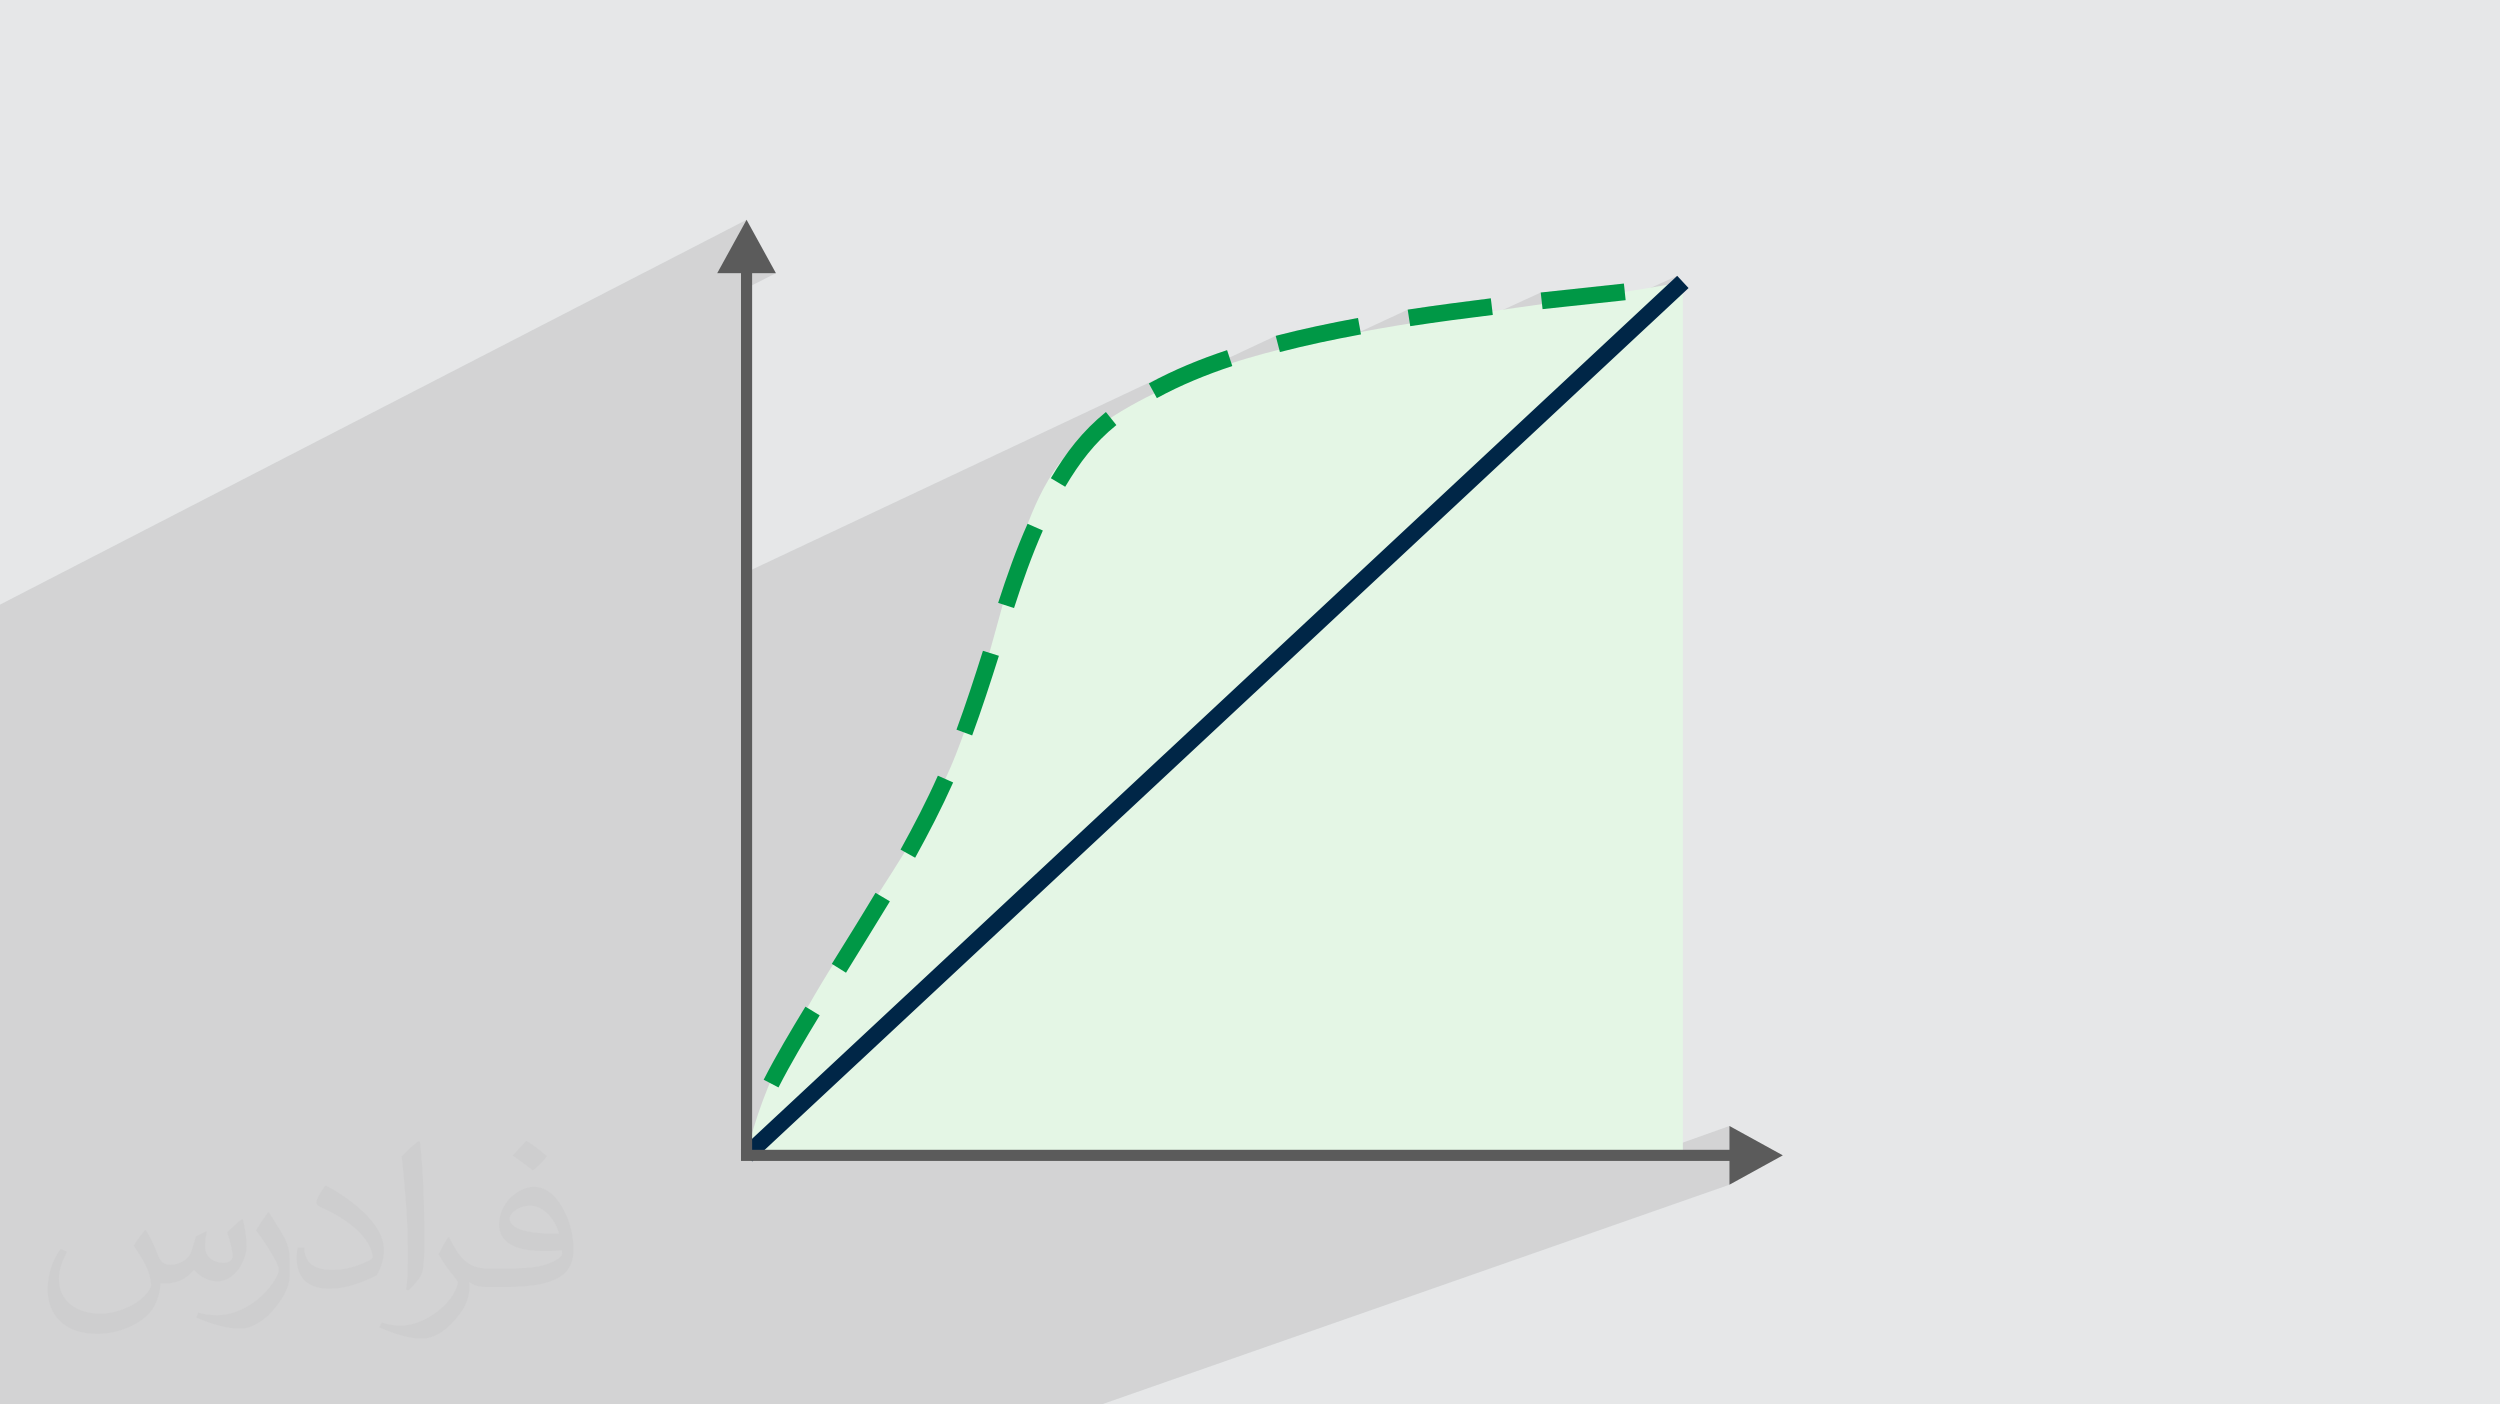
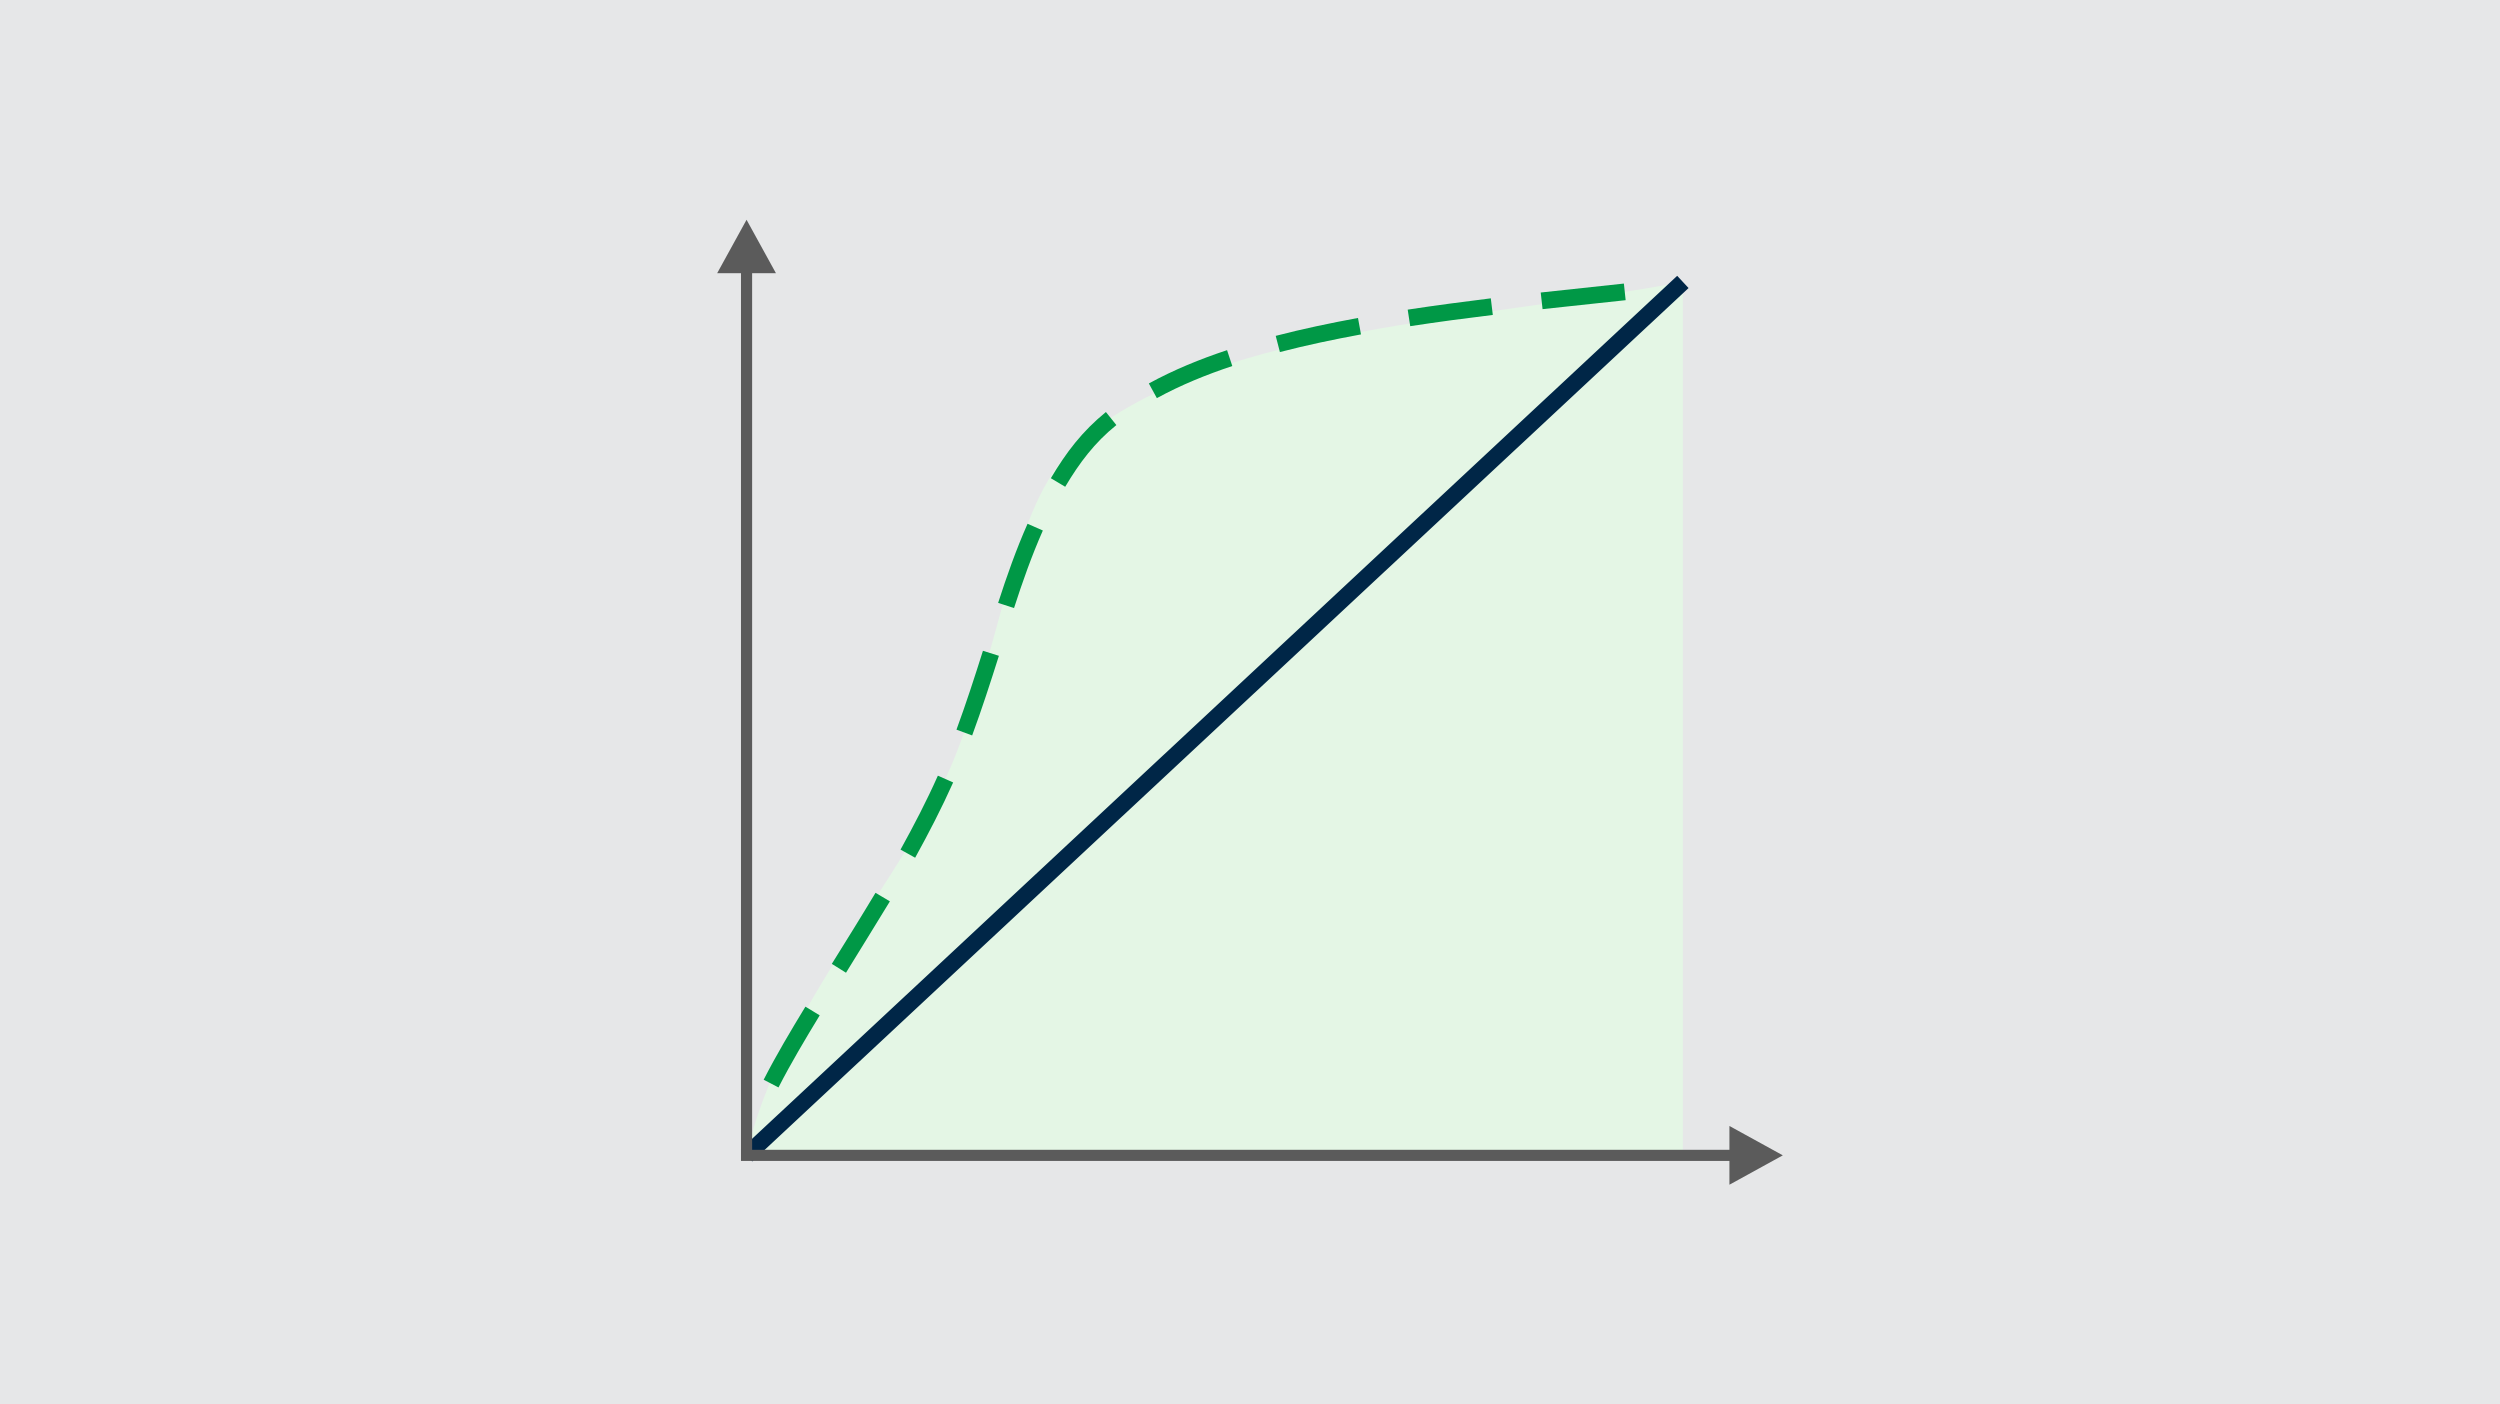
<svg xmlns="http://www.w3.org/2000/svg" xml:space="preserve" width="94.192mm" height="52.917mm" version="1.0" style="shape-rendering:geometricPrecision; text-rendering:geometricPrecision; image-rendering:optimizeQuality; fill-rule:evenodd; clip-rule:evenodd" viewBox="0 0 9404.92 5283.66">
  <defs>
    <style type="text/css">
   
    .fil3 {fill:#E4F6E5}
    .fil5 {fill:#5B5B5B;fill-rule:nonzero}
    .fil6 {fill:#009846;fill-rule:nonzero}
    .fil4 {fill:#002647;fill-rule:nonzero}
    .fil2 {fill:#373435;fill-opacity:0.031}
    .fil1 {fill:#2B2A29;fill-opacity:0.102}
    .fil0 {fill:#E6E7E8}
   
  </style>
  </defs>
  <g id="Layer_x0020_1">
    <polygon class="fil0" points="-0,0 9404.92,0 9404.92,5283.66 -0,5283.66 " />
-     <polygon class="fil1" points="375.74,5283.66 -0,5283.66 -0,5274.46 -0,5087.31 -0,5038.04 -0,4980.27 -0,4802.41 -0,4753.41 -0,4692.42 -0,4496.21 -0,4451.62 -0,4367.78 -0,4143.48 -0,4103.34 -0,4008.39 -0,3910.38 -0,3907.53 -0,3856.93 -0,3796.41 -0,3768.22 -0,3767.05 -0,3751.1 -0,3713.64 -0,3686.77 -0,3638.07 -0,3628.49 -0,3581.65 -0,3563.05 -0,3547.57 -0,3537.14 -0,3534.58 -0,3517.82 -0,3516.15 -0,3504.58 -0,3488.7 -0,3474.87 -0,2507.12 -0,2466.06 -0,2446.74 -0,2405.31 -0,2274.5 2808.51,826.79 2698.02,1027.66 2787.54,1027.66 2787.54,1048.99 2829.49,1027.66 2919.01,1027.66 2787.54,1094.3 2787.54,2162.18 4393.12,1406.09 4411.23,1397.56 4429.44,1389.25 4447.76,1381.15 4466.17,1373.26 4484.67,1365.58 4503.26,1358.1 4521.91,1350.83 4540.65,1343.75 4559.45,1336.86 4578.3,1330.15 4597.2,1323.62 4616.15,1317.26 4625.33,1345.1 4799.17,1263.5 4818.4,1258.57 4837.63,1253.76 4856.87,1249.07 4876.13,1244.48 4895.41,1239.98 4914.7,1235.59 4934.01,1231.3 4953.34,1227.08 4972.69,1222.96 4992.05,1218.91 5011.44,1214.95 5030.84,1211.06 5050.27,1207.24 5069.72,1203.48 5089.2,1199.78 5108.7,1196.14 5118.04,1247.51 5295.71,1164.86 5315.22,1161.89 5334.74,1158.99 5354.25,1156.13 5373.77,1153.31 5393.29,1150.55 5412.82,1147.81 5432.35,1145.13 5451.88,1142.48 5471.42,1139.86 5490.96,1137.28 5510.5,1134.72 5530.06,1132.19 5549.62,1129.68 5569.18,1127.2 5588.76,1124.74 5608.34,1122.29 5615.76,1183.42 5796.13,1100.43 5815.68,1098.28 5835.23,1096.13 5854.78,1093.98 5874.34,1091.86 5893.89,1089.74 5913.45,1087.62 5933,1085.52 5952.56,1083.41 5972.11,1081.31 5991.67,1079.23 6011.22,1077.14 6030.78,1075.05 6050.34,1072.98 6069.89,1070.9 6089.45,1068.82 6109.01,1066.75 6115.29,1125.98 6309.52,1037.63 2821.78,4291.07 2820.78,4294.65 2808.51,4346.36 2808.52,4346.37 6196.13,4346.37 6506.04,4235.87 6506.04,4325.39 6387.51,4367.34 6506.04,4367.34 6506.04,4456.86 4143.45,5283.66 3907.5,5283.66 3798.19,5283.66 3691.51,5283.66 3567.44,5283.66 521.63,5283.66 477.9,5283.66 448.54,5283.66 " />
-     <path class="fil2" d="M548.54 4627.69c17.95,27.21 29.6,53.36 40.96,82.43 8.45,16.91 12.93,48.09 52.57,48.09 11.61,0 28.28,-3.42 43.06,-11.61 16.63,-8.73 29.32,-21.94 35.94,-42l15.85 -53.36 38.57 -19.02 2.64 2.64c-5.27,20.09 -6.59,39.36 -6.59,54.43 0,44.63 38.57,61.56 69.22,61.56 17.95,0 34.09,-8.73 34.09,-25.11 0,-21.13 -8.98,-57.06 -20.62,-89.29 17.95,-17.95 35.94,-35.94 56.53,-50.47l3.17 1.6c8.98,38.04 14,75.56 14,100.66 0,24.57 -10.83,51.79 -19.81,69.49 -18.49,34.87 -51.25,62.62 -90.87,62.62 -30.1,0 -63.65,-15.07 -86.66,-43.06l-1.32 0c-21.66,26.96 -55.22,51.25 -108.86,51.25l-16.63 0c-2.64,35.41 -10.29,60.49 -21.94,82.95 -31.95,62.34 -126.81,106.47 -216.1,106.47 -124.17,0 -186.51,-71.59 -186.51,-166.96 0,-58.91 19.27,-113.6 48.88,-152.42l24.29 10.04c-18.49,35.41 -30.91,68.68 -30.91,101.45 0,89.29 72.66,131.83 156.4,131.83 77.68,0 173.83,-49.41 191.28,-106.72 -6.59,-62.62 -30.1,-91.93 -66.04,-148.99 10.83,-19.02 24.83,-38.04 42.28,-58.38l3.17 0 0 0 0 0 -0.02 -0.09zm1432.13 -336.04c26.15,16.39 51.79,35.66 76.87,57.85 -14,19.81 -31.45,37.79 -53.11,53.64 -25.11,-20.34 -50.19,-37.79 -75.84,-56.27 17.42,-19.55 34.62,-38.29 52.04,-55.22l0 0 0 0 0 0 0 0 0 0 0.03 0zm13.47 244.11c-42.28,0 -76.87,27.75 -76.87,48.34 0,44.13 84.53,57.85 185.72,57.31 -12.68,-51.79 -57.06,-105.68 -108.86,-105.68l0.01 0.03zm-94.86 236.19c54.96,0 103.04,-1.6 139.74,-10.83 40.96,-10.29 75.56,-30.91 75.56,-45.17 0,-3.7 0,-8.19 -1.32,-11.89 -22.98,2.11 -49.41,2.11 -72.38,2.11 -74.49,0 -131.55,-16.91 -154.02,-58.66 -5.55,-11.61 -9.51,-24.57 -9.51,-39.36 0,-40.43 17.42,-79.79 48.09,-107 25.61,-22.45 53.89,-36.44 82.67,-36.44 52.04,0 93.51,41.75 122.57,107.54 15.85,35.94 26.68,77.4 26.68,129.72 0,34.87 -9.51,64.19 -31.17,85.85 -40.43,39.11 -114.92,53.89 -229.04,53.89l-51.79 0 0 0 -13.47 0c-28.28,0 -48.62,-5.02 -64.72,-17.42l-2.64 0c0.79,6.59 1.32,12.93 1.32,19.02 0,25.61 -8.45,58.38 -25.61,84.53 -50.72,75.3 -105.68,108.04 -153.24,108.04 -48.09,0 -107,-18.49 -160.11,-42.54l9.51 -18.49c17.17,7.13 40.96,11.89 73.7,11.89 85.85,0 198.66,-82.43 212.66,-163 -3.17,-6.59 -8.98,-15.32 -17.17,-24.57 -25.11,-29.85 -40.96,-54.68 -55.75,-80.83 12.68,-25.11 24.29,-45.17 35.13,-63.4l4.49 -0.53c36.72,74.77 69.99,117.55 144.23,117.55l11.61 0 0 0 53.89 0 0 0 0 0 0 0 0 0 0 0 0.09 0.01zm-371.98 79c6.34,-34.34 6.87,-72.91 6.87,-108.86l0 -53.36c0,-99.6 -12.68,-244.36 -22.98,-338.68 17.95,-19.27 43.06,-42 62.87,-57.31l5.81 1.6c13.47,118.62 16.63,256 16.63,383.06 0,33.3 -1.32,65.79 -4.49,89.55 -1.85,30.1 -19.27,52.83 -56.53,87.7l-8.19 -3.7zm-382.8 -157.19c1.85,46.77 24.83,83.49 105.15,83.49 49.93,0 92.19,-12.93 138.96,-35.13 8.45,-3.7 12.93,-8.73 12.93,-12.93 0,-29.32 -22.45,-68.15 -60.23,-103.55 -36.72,-33.3 -85.34,-62.62 -130.76,-82.18 -15.6,-6.59 -20.62,-13.47 -20.62,-20.09 0,-13.47 17.95,-41.75 32.77,-62.09l5.02 -0.53c52.04,27.21 110.17,67.64 153.24,112.53 39.11,41.47 63.4,83.49 63.4,129.19 0,33.81 -10.29,65.51 -26.96,95.11 -57.06,28.79 -117.83,50.72 -178.06,50.72 -73.17,0 -123.1,-34.34 -123.1,-114.92 0,-8.73 0,-22.19 3.17,-39.64l25.11 0 0 0 0 0 0 0 0 0 0 0 -0.02 0zm-132.37 -132.9l45.45 73.45c16.63,27.21 32.23,56.81 32.23,103.55l0 59.7c0,48.34 -30.91,100.13 -80.83,151.38 -39.11,34.62 -73.7,49.41 -105.68,49.41 -47.55,0 -101.98,-14.79 -164.85,-41.75l7.13 -18.49c19.81,5.27 42.79,9.77 71.06,9.77 90.36,-0.53 182.8,-66.57 225.08,-147.15 5.02,-9.26 6.87,-17.95 6.87,-24.04 0,-9.26 -5.02,-19.55 -8.98,-28.79 -22.98,-43.31 -48.62,-82.95 -76.87,-119.68 14.79,-23.25 29.6,-45.7 45.7,-67.9l3.7 0.53 0 0 0 0 0 0 0 0 0 0 -0.02 0.01z" />
    <g id="_2165218179312">
      <path class="fil3" d="M6330.9 1060.6l0 3285.77 -3522.39 0c119.52,-553.3 609.82,-1055.82 785.94,-1504.36 213.72,-544.28 214.1,-990.9 502.3,-1212.28 521.87,-400.88 1435.62,-420.67 2234.15,-569.12z" />
      <polygon class="fil4" points="6352.27,1083.59 2829.89,4369.35 2787.14,4323.38 6309.52,1037.63 " />
      <polygon class="fil5" points="6506.04,4235.87 6706.92,4346.37 6506.04,4456.86 6506.04,4367.34 2787.54,4367.34 2787.54,1027.66 2698.02,1027.66 2808.51,826.79 2919.01,1027.66 2829.49,1027.66 2829.49,4325.39 6506.04,4325.39 " />
      <path class="fil6" d="M2928.67 4090.94c46.92,-91.89 101.59,-183.15 155.03,-271.22l-53.74 -32.72c-54.17,89.1 -109.59,181.82 -157.09,274.86l55.81 29.08zm253.98 -431.58c55.57,-89.32 109.96,-178.96 165.05,-268.47l-54.04 -32.19c-53.77,89.76 -109.07,178.54 -164.4,267.36l53.39 33.31zm260.11 -432.61c51.52,-93.31 99.36,-185.88 142.99,-283.18l-57.48 -25.55c-42.4,95.38 -90.09,186.87 -140.51,278.18l55 30.55zm214.47 -460c36.45,-99.1 68.81,-198.93 100.6,-299.63l-60.01 -18.87c-31.47,99.69 -63.5,198.58 -99.6,296.69l59.01 21.81zm157.53 -479.23c31.7,-98.33 66.62,-197.17 108.4,-291.74l-57.53 -25.41c-42.68,96.31 -78.38,197.49 -110.68,297.68l59.82 19.47zm192.49 -456.3c53.43,-89.91 110.21,-165.82 192.5,-232.14l-39.37 -49.08c-89.1,72.67 -149.08,151.25 -207.17,249.02l54.04 32.19zm344.81 -333.47c90.67,-49.55 185.86,-88.11 283.79,-120.76l-19.68 -59.74c-101.18,33.44 -200.68,74.15 -294.26,125.29l30.15 55.21zm462.87 -173.35c100.94,-26.16 202.53,-47.42 305.05,-66.38l-11.26 -61.89c-104.04,19.28 -207.07,40.79 -309.52,67.36l15.74 60.91zm490.31 -97.35c103.33,-15.82 206.95,-29.67 310.7,-42.3l-7.58 -62.47c-104.46,13.01 -208.56,26.63 -312.63,42.57l9.51 62.2zm497.85 -64.09c104.16,-11.53 208.36,-22.6 312.58,-33.66l-6.63 -62.56c-104.31,11.07 -208.61,22.15 -312.89,33.69l6.94 62.53z" />
    </g>
  </g>
</svg>